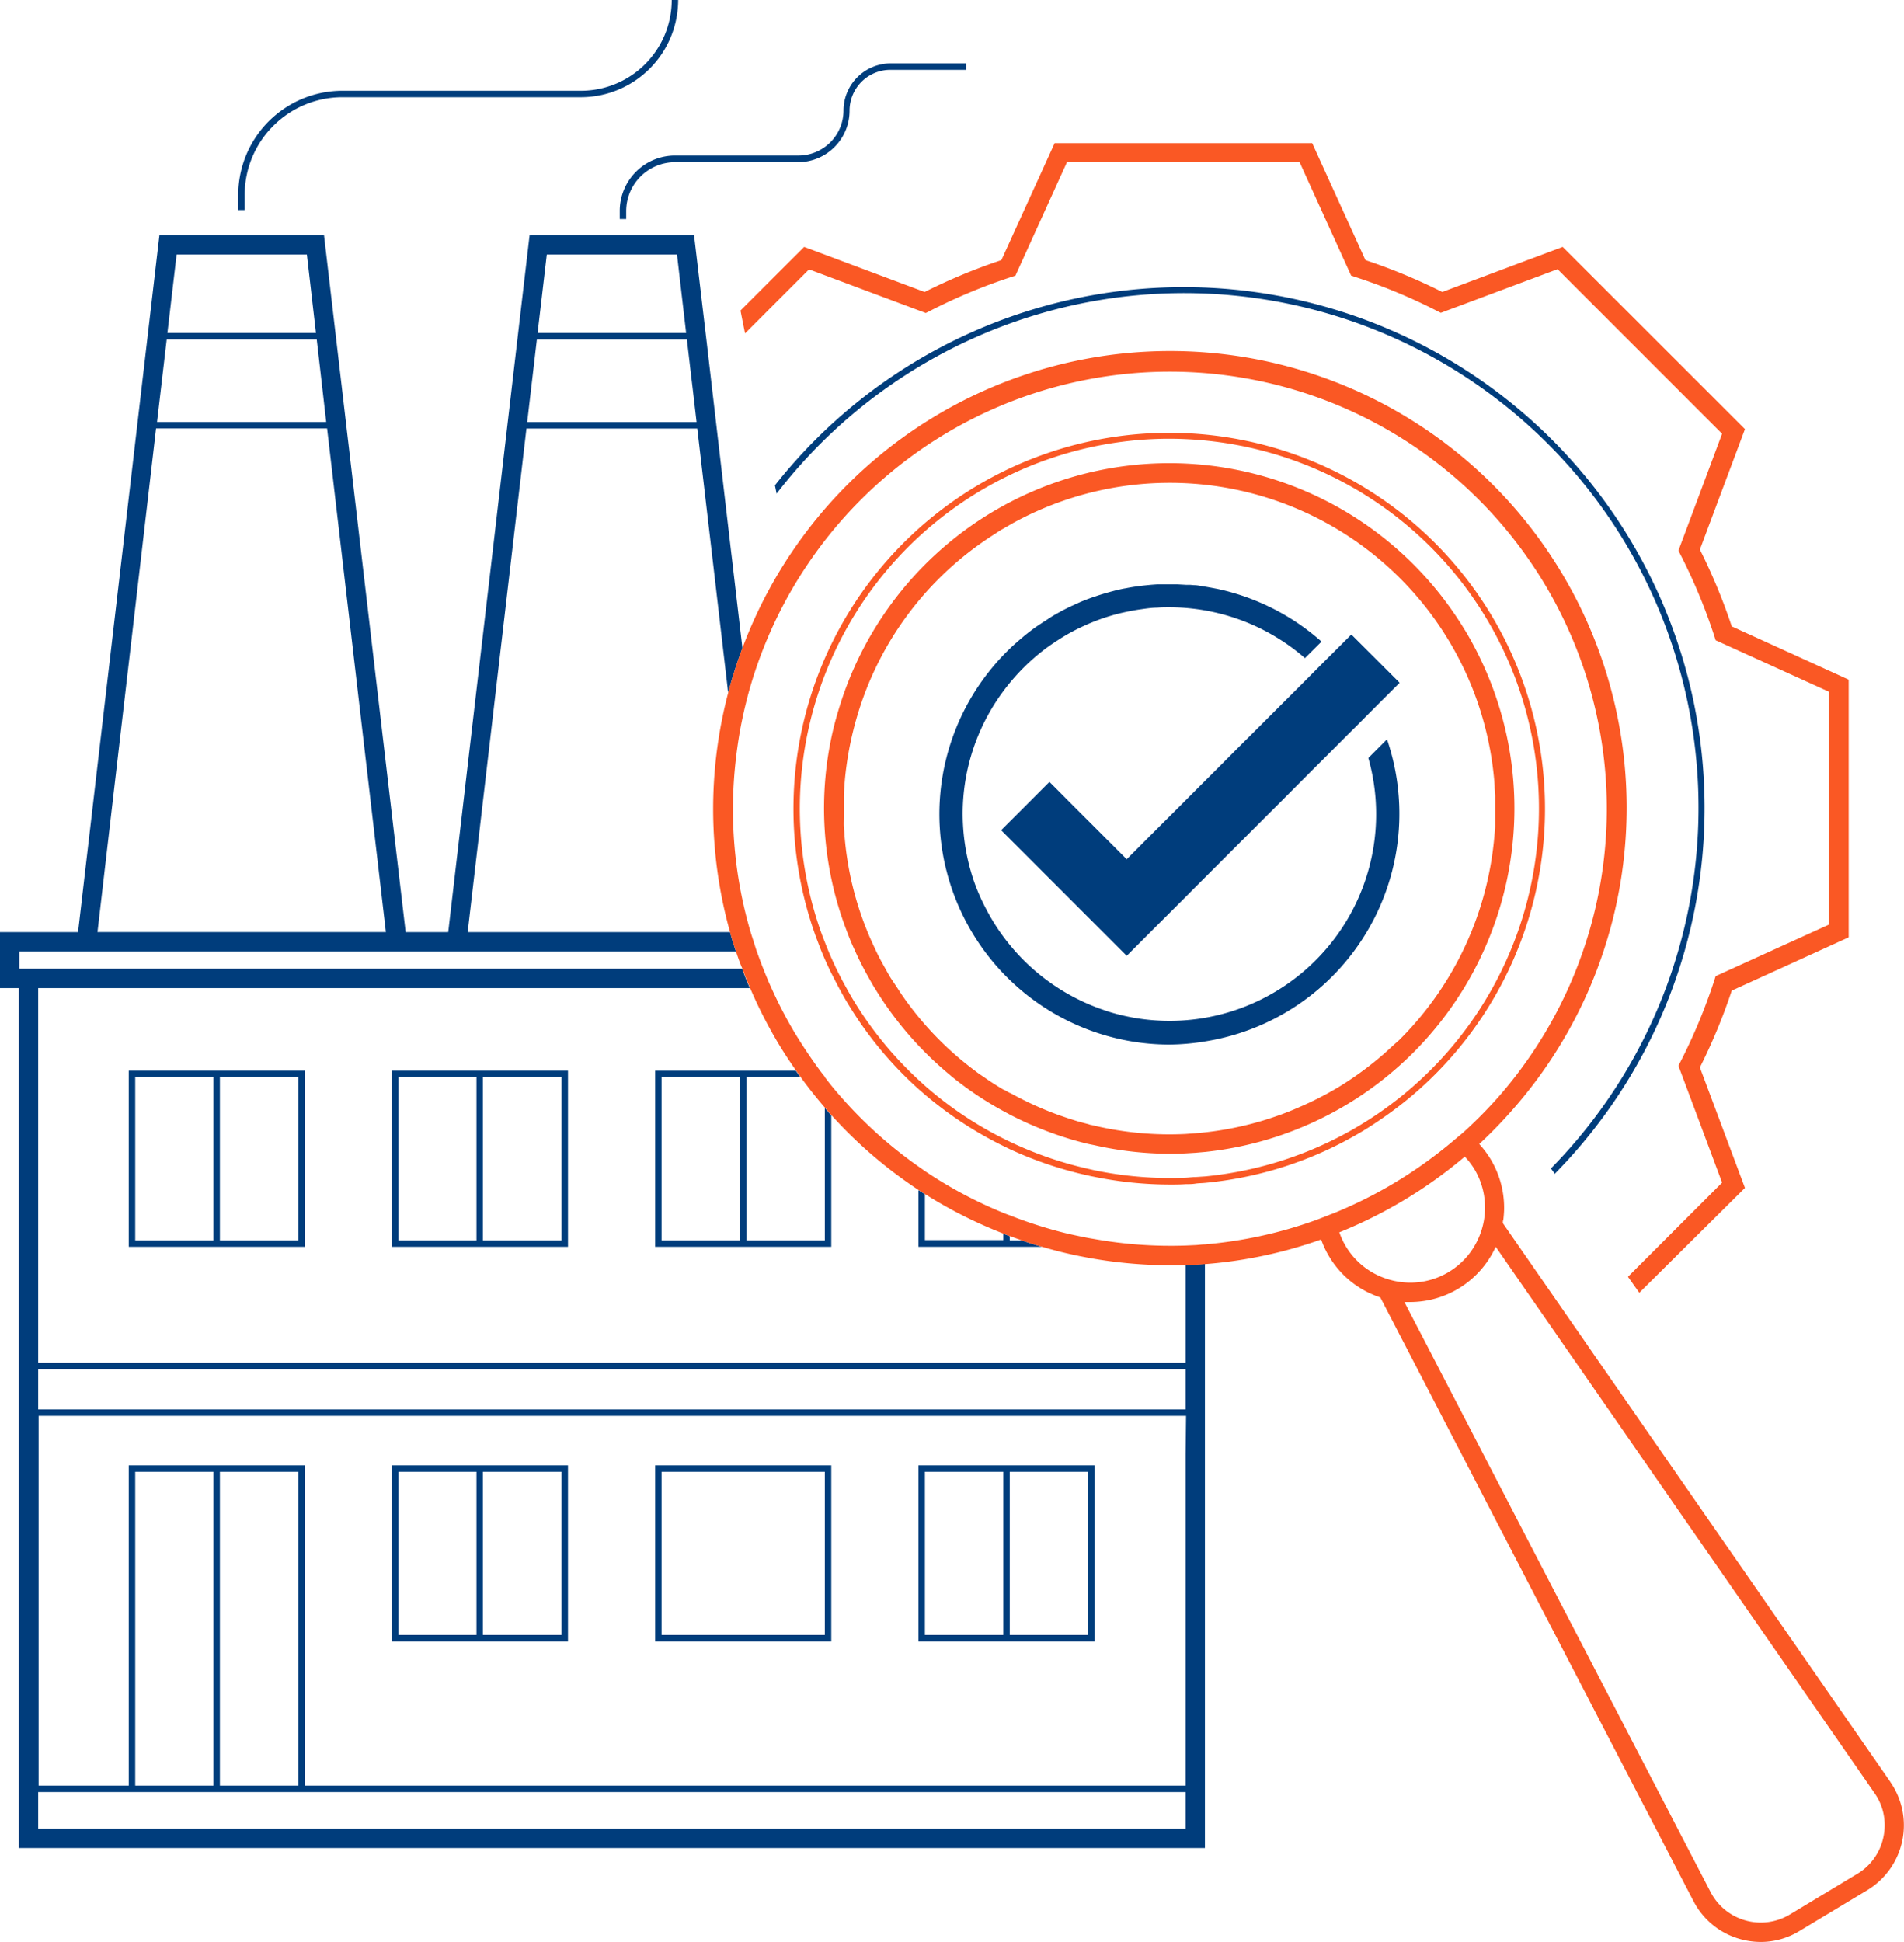
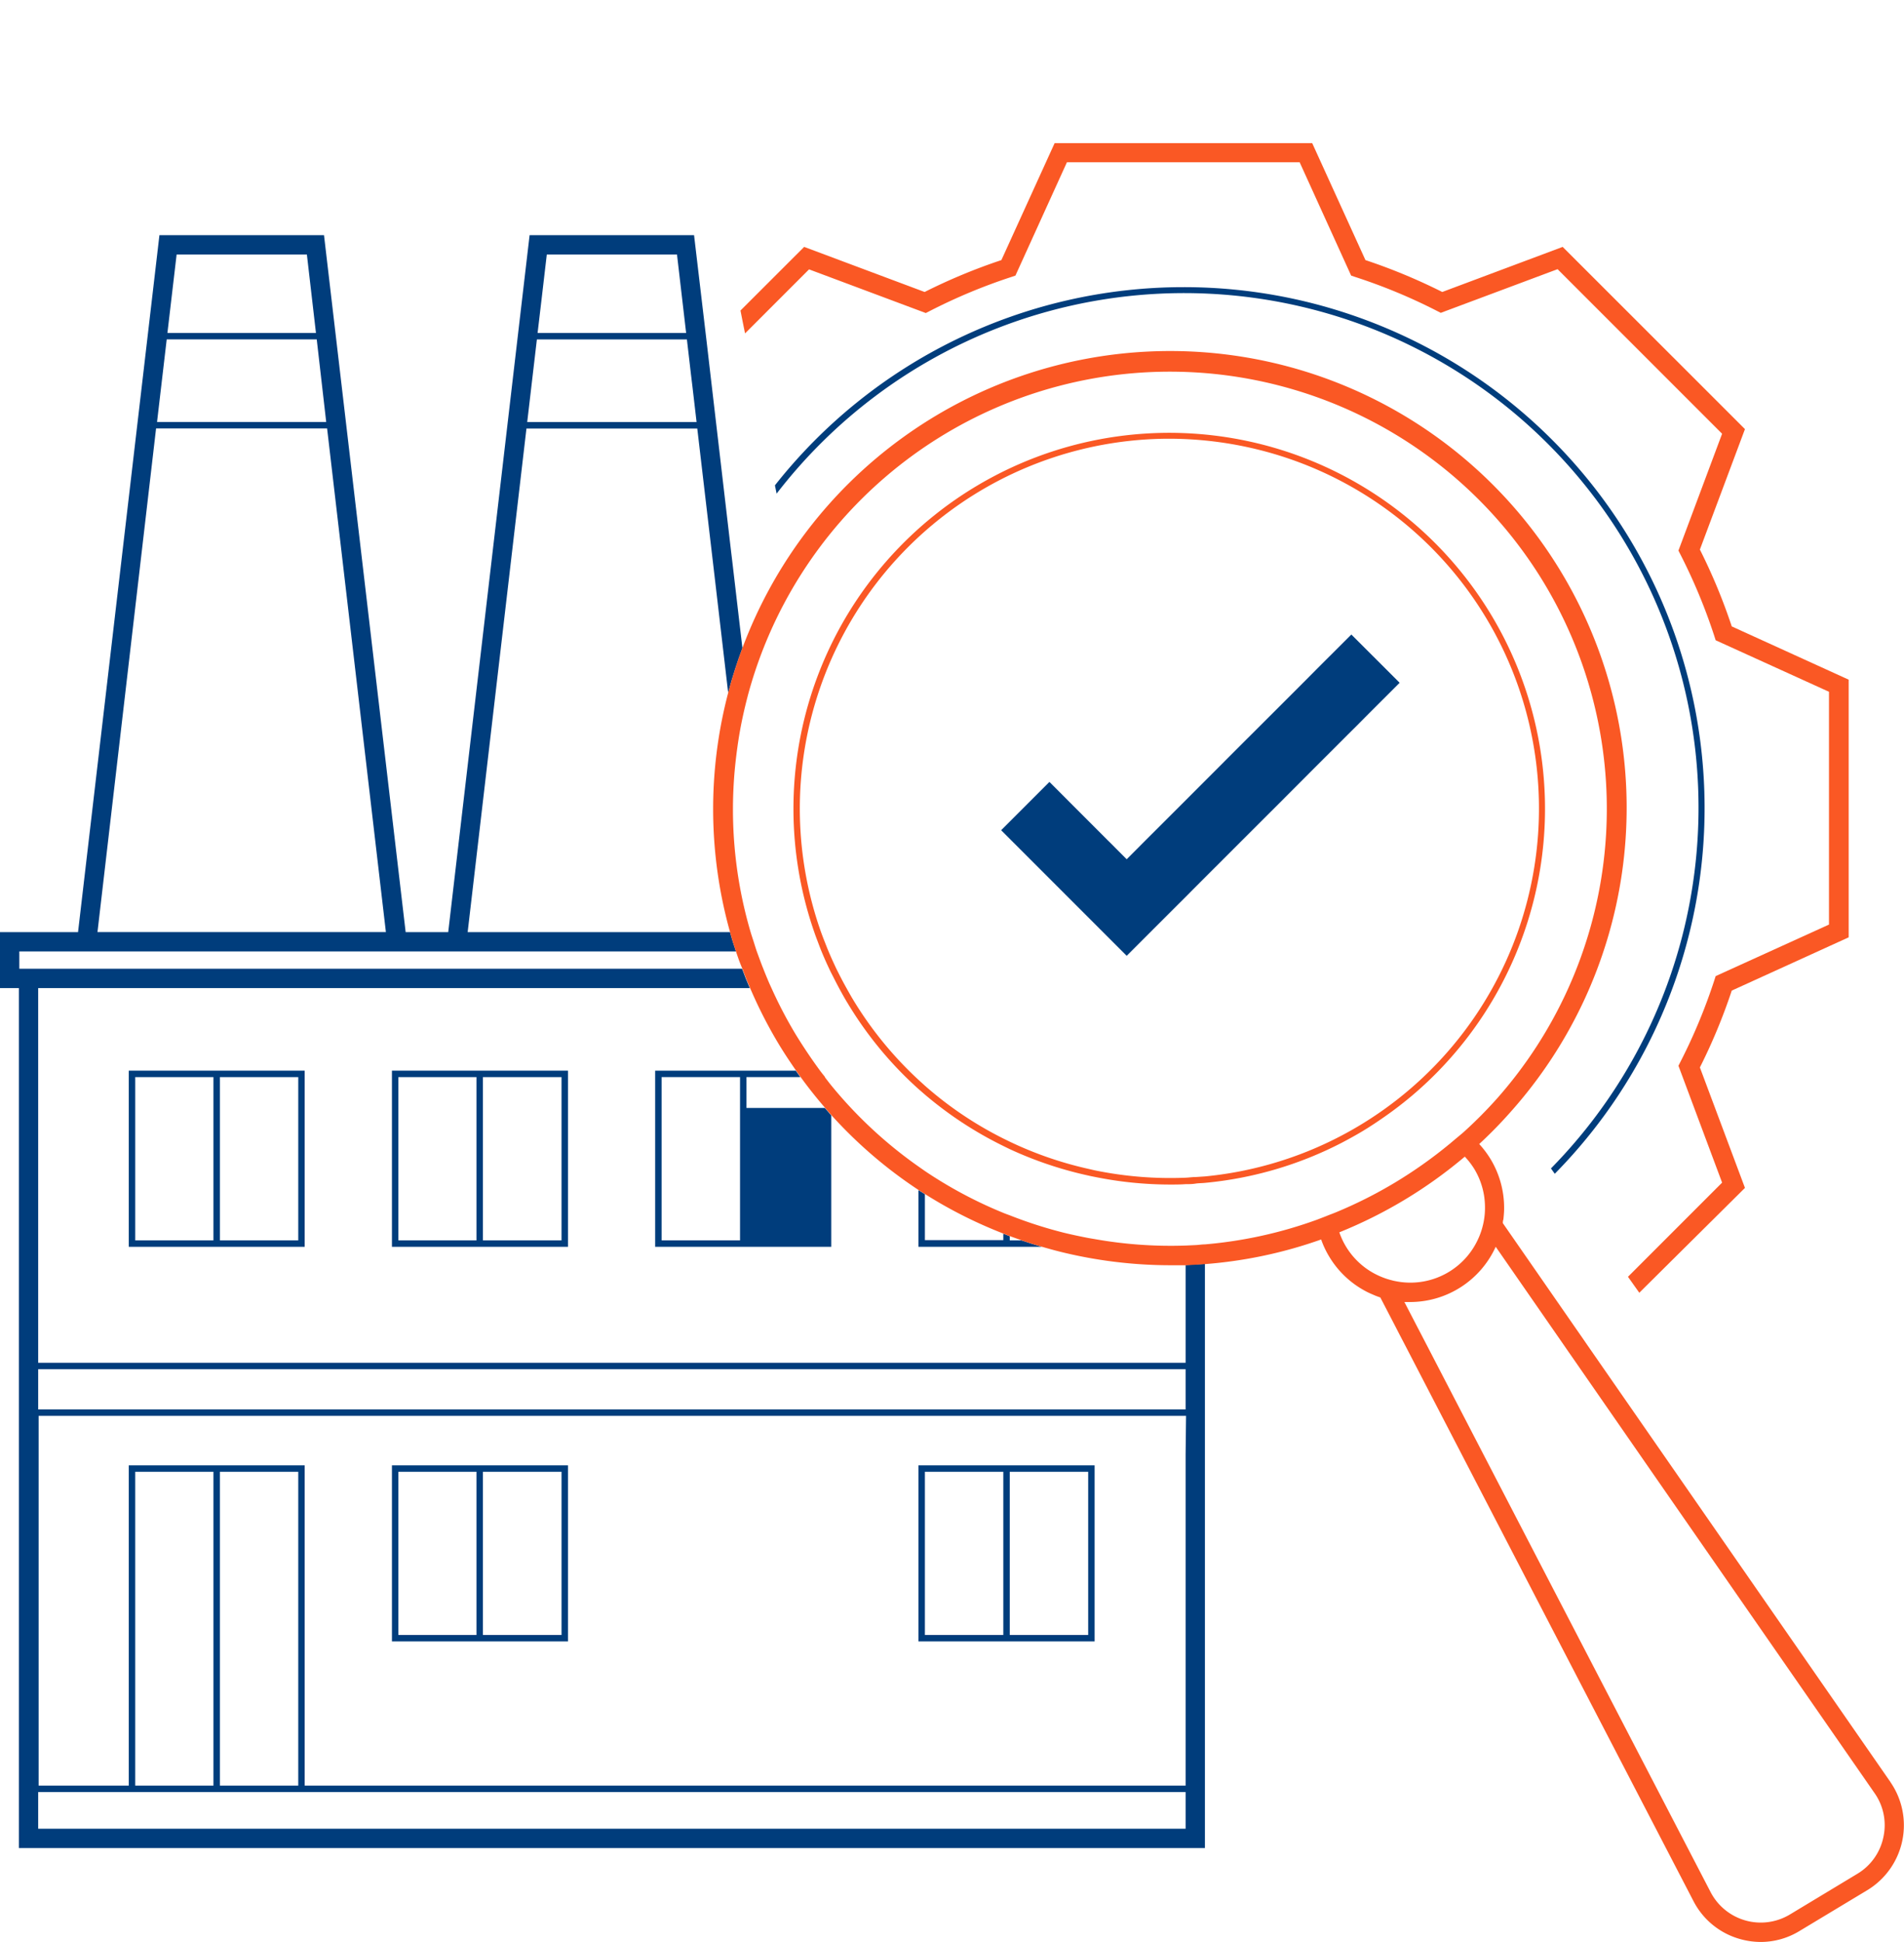
<svg xmlns="http://www.w3.org/2000/svg" viewBox="0 0 295.7 301.49">
  <defs>
    <style>.cls-1{fill:#003d7c;}.cls-2{fill:#fa5824;}</style>
  </defs>
  <title>Ресурс 4</title>
  <g id="Слой_2" data-name="Слой 2">
    <g id="icon_OUT">
      <path class="cls-1" d="M183.79,44.58a80.82,80.82,0,0,0-63.44,30.77l.26,1.29A79.89,79.89,0,1,1,240.87,181.4l.59.83A80.88,80.88,0,0,0,183.79,44.58Z" />
      <path class="cls-1" d="M184.13,196.39v15.18H5.93V153.4H116.45c-.21-.49-.43-1-.63-1.5s-.38-1-.57-1.5H3v-2.69H114.3c-.16-.5-.33-1-.49-1.5s-.29-1-.43-1.5H72.63l4.67-40,4.46-38.18h26.53l2.76,23.56.22,1.89,1.82,15.59c.32-1.25.68-2.48,1.08-3.7s.72-2.18,1.13-3.25L113.72,87.1l-.2-1.66-3.29-28.2-.22-1.9-.22-1.9-2-16.93H82.25L80.92,47.86,75.11,97.61l-5.5,47.1H63L50.32,36.51H24.76L12.12,144.71H0v8.69H2.93V286.91h184.2v-90.7l-1.5.1Zm0,29.43v51.4H47.32V227.49H20v49.73h-14V219.81h178.2ZM46.32,277.22H34.15V228.49H46.32Zm-13.17,0H21V228.49H33.15Zm14.17,1H184.13v5.69H5.93v-5.69H47.32Zm63.34-65.65h73.47v6.24H5.93v-6.24Zm-63-173.06L49.07,51.7H26l1.43-12.19Zm3,26H24.39l1.5-12.82h23.3Zm-26.42,1H50.8l9.13,78.19H15.14ZM84.11,46.45l.81-6.94h20.22l1.42,12.19H83.49ZM102,65.52H81.88l1.5-12.82h23.3l.4,3.44.22,1.9.23,1.9.65,5.58Z" />
      <path class="cls-1" d="M142.64,184.77v8.8H161.8c-1.06-.31-2.12-.65-3.16-1h-1.82v-.65l-1-.39v1H143.64V185.4Z" />
-       <path class="cls-1" d="M115.93,167.69v-.47h8.37l-.71-1H101.75v27.35H129.1V173.16c-.34-.38-.67-.77-1-1.15v20.56H115.93V167.69Zm-1,24.88H102.75V167.22h12.18v25.35Z" />
+       <path class="cls-1" d="M115.93,167.69v-.47h8.37l-.71-1H101.75v27.35H129.1V173.16c-.34-.38-.67-.77-1-1.15H115.93V167.69Zm-1,24.88H102.75V167.22h12.18v25.35Z" />
      <path class="cls-1" d="M60.87,193.57H88.21V166.22H60.87Zm26.34-1H75V167.22H87.21ZM61.87,167.22H74v25.35H61.87Z" />
      <path class="cls-1" d="M47.32,193.57V166.22H20v27.35Zm-1-1H34.15V167.22H46.32ZM21,167.22H33.15v25.35H21Z" />
      <path class="cls-1" d="M142.64,254.83H170V227.49H142.64Zm21-26.34H169v25.34H156.82V228.49Zm-20,0h12.18v25.34H143.64Z" />
-       <path class="cls-1" d="M101.75,227.49v27.34H129.1V227.49H101.75Zm26.35,26.34H102.75V228.49H128.1Z" />
      <path class="cls-1" d="M60.87,254.83H88.21V227.49H60.87Zm26.34-1H75V228.49H87.21ZM61.87,228.49H74v25.34H61.87Z" />
-       <path class="cls-1" d="M96.25,32.76V34h1V32.76a7.6,7.6,0,0,1,7.59-7.58h19.1a8,8,0,0,0,8-8,6.35,6.35,0,0,1,6.34-6.34h11.75v-1H138.31A7.34,7.34,0,0,0,131,17.15a7,7,0,0,1-7,7h-19.1A8.59,8.59,0,0,0,96.25,32.76Z" />
-       <path class="cls-1" d="M38,30.26A15.18,15.18,0,0,1,53.2,15.09h37A15.11,15.11,0,0,0,105.32,0h-1A14.1,14.1,0,0,1,90.23,14.09h-37A16.18,16.18,0,0,0,37,30.26v2.35h1Z" />
      <path class="cls-2" d="M115.71,51.76l9.94-9.94,18.13,6.78.59-.3A86.36,86.36,0,0,1,157.07,43l.63-.21,8-17.6h36.14l8,17.6.63.21a85.92,85.92,0,0,1,12.7,5.27l.59.3,18.14-6.78,25.55,25.55-6.78,18.14.3.59a87.52,87.52,0,0,1,5.28,12.7l.2.63,17.6,8v36.14l-17.6,8-.2.63a87.52,87.52,0,0,1-5.28,12.7l-.3.59,6.78,18.14-14.62,14.62.88,1.24.88,1.24L271,184.42l-7-18.7a88.81,88.81,0,0,0,4.95-11.93l18.16-8.27v-40l-18.16-8.27A88.81,88.81,0,0,0,264,85.32l7-18.7L242.69,38.33l-18.7,7a89.58,89.58,0,0,0-11.93-4.95l-8.27-18.16h-40l-8.27,18.16a89.45,89.45,0,0,0-11.92,4.95l-18.71-7L115,48.21l.35,1.78Z" />
      <path class="cls-2" d="M293.6,276.67l-34.36-49.52-12.7-18.3-.86-1.25-.87-1.25L233.4,189.9c0-.19,0-.37.08-.56.05-.45.09-.9.11-1.36a14.65,14.65,0,0,0-2.08-8,15,15,0,0,0-1.78-2.37,69.44,69.44,0,0,0,4.89-5,70.9,70.9,0,1,0-119.32-72c-.41,1.07-.78,2.16-1.13,3.25s-.76,2.45-1.08,3.7a70.86,70.86,0,0,0,.29,37.15c.14.51.28,1,.43,1.5s.33,1,.49,1.5c.3.91.61,1.8,1,2.69.19.5.37,1,.57,1.5s.42,1,.63,1.5a70.79,70.79,0,0,0,4.45,8.71c.85,1.41,1.76,2.77,2.69,4.11l.71,1c1.2,1.66,2.47,3.25,3.8,4.79.33.38.66.77,1,1.15a70.32,70.32,0,0,0,13.54,11.61l1,.63a70.5,70.5,0,0,0,12.18,6.13l1,.39,1.82.65c1,.35,2.1.69,3.16,1,.91.26,1.83.52,2.75.75a71.5,71.5,0,0,0,17.18,2.11c.8,0,1.6,0,2.4,0l1.5-.08,1.5-.1a69.88,69.88,0,0,0,18-3.82,14.11,14.11,0,0,0,1.26,2.67,14.5,14.5,0,0,0,5.49,5.27,11.56,11.56,0,0,0,1.23.59,11.19,11.19,0,0,0,1.21.47l2.27,4.37.69,1.34.7,1.34,20.8,40.11L263,295.14a11.66,11.66,0,0,0,7.25,5.9,11.91,11.91,0,0,0,3.22.45,11.57,11.57,0,0,0,6-1.7L290,293.45a11.78,11.78,0,0,0,3.59-16.78Zm-1.1,8.54a8.68,8.68,0,0,1-4,5.67l-10.53,6.35a8.78,8.78,0,0,1-12.3-3.47L241,246.26l-20.23-39-.7-1.34-.69-1.33-1.27-2.45.88,0a14.61,14.61,0,0,0,13.3-8.58l10.36,14.94.87,1.26.87,1.25,12.73,18.36,34,49A8.65,8.65,0,0,1,292.5,285.21ZM208,191.32a71.68,71.68,0,0,0,19.49-11.75,11.8,11.8,0,0,1,1.48,1.92,11.54,11.54,0,0,1,1.52,4.18,12.24,12.24,0,0,1,.1,2.77,11.4,11.4,0,0,1-.37,2.1h0a11,11,0,0,1-.58,1.64,11.56,11.56,0,0,1-12.05,6.86c-.39-.05-.77-.12-1.15-.2l-.54-.14a11.44,11.44,0,0,1-1.49-.52,11.56,11.56,0,0,1-2.41-1.38,11.54,11.54,0,0,1-4-5.49Zm-20.84,1.87c-.5,0-1,.09-1.5.11l-1.5.07a67.37,67.37,0,0,1-14.14-1l-1-.17c-1.24-.24-2.48-.5-3.72-.8a68.21,68.21,0,0,1-8.45-2.71c-.34-.13-.67-.24-1-.38a67.34,67.34,0,0,1-12.18-6.49l-1-.7a67.78,67.78,0,0,1-13.54-12.57c-.34-.42-.67-.85-1-1.28l0-.06c-.26-.34-.53-.66-.78-1q-2-2.72-3.8-5.66a67.8,67.8,0,0,1-3.74-7.16q-.35-.74-.66-1.5c-.21-.49-.41-1-.61-1.5s-.36-.92-.53-1.38l-.48-1.31c-.17-.49-.32-1-.48-1.5s-.33-1-.48-1.5a67.54,67.54,0,0,1-2.24-27.23c.22-1.83.5-3.66.87-5.46.29-1.43.63-2.84,1-4.24a67.86,67.86,0,1,1,116.29,62.78,68.93,68.93,0,0,1-4.95,5c-.38.35-.78.68-1.17,1l-1.19,1a69.82,69.82,0,0,1-8.46,6,69.06,69.06,0,0,1-9.29,4.68c-.48.2-1,.38-1.45.57l-1.45.56A67.58,67.58,0,0,1,187.13,193.19Z" />
      <path class="cls-2" d="M211.75,175.53c1.1-.67,2.17-1.38,3.21-2.11a57.48,57.48,0,0,0,9.11-7.85,58.36,58.36,0,1,0-97.61-20.86c.17.51.36,1,.55,1.5s.37,1,.58,1.5c.37.91.77,1.8,1.19,2.69.23.51.5,1,.75,1.5s.51,1,.78,1.5c.41.76.83,1.52,1.28,2.26a58.11,58.11,0,0,0,11,13.36l1,.87a58.42,58.42,0,0,0,12.18,8l1,.49A59,59,0,0,0,169,182.5c.33.08.66.14,1,.21a58.89,58.89,0,0,0,11.71,1.19c.81,0,1.62,0,2.43-.06.5,0,1,0,1.5-.08s1-.07,1.5-.12a58,58,0,0,0,21.25-6.23C209.51,176.82,210.64,176.2,211.75,175.53Zm-24.62,7.11-1.5.1c-.5,0-1,.08-1.5.1A58.21,58.21,0,0,1,170,181.69l-1-.23a57.12,57.12,0,0,1-12.17-4.21l-1-.49a56.83,56.83,0,0,1-12.18-8.2l-1-.91a57.42,57.42,0,0,1-10.19-12.5c-.35-.58-.67-1.16-1-1.75s-.55-1-.81-1.5-.51-1-.76-1.5c-.42-.89-.83-1.78-1.21-2.69-.21-.49-.4-1-.6-1.5s-.39-1-.57-1.5a57.43,57.43,0,0,1,54-76.6,58,58,0,0,1,13.91,1.7,57.39,57.39,0,0,1-8.28,112.83Z" />
-       <path class="cls-2" d="M227.51,97.84a53.6,53.6,0,0,0-97.09,11.75c-.31,1-.6,2-.86,3a53.24,53.24,0,0,0,2,32.09c.19.51.38,1,.59,1.5s.44,1,.67,1.5c.41.91.85,1.81,1.32,2.69.26.51.54,1,.82,1.5s.48.87.74,1.3l.13.2a53.81,53.81,0,0,0,10.87,12.82l1.18,1a52.42,52.42,0,0,0,7.95,5.31l1,.54a54.1,54.1,0,0,0,11.89,4.49l.28.06c.33.08.67.14,1,.21a53.63,53.63,0,0,0,11.71,1.32q1.22,0,2.43-.06l1.5-.09,1.5-.13a53.64,53.64,0,0,0,40.38-81Zm-11.17,64.48-1,.92a50.57,50.57,0,0,1-7.61,5.62,51.16,51.16,0,0,1-5.88,3l-1,.43c-.6.25-1.2.48-1.81.71-1,.36-2,.7-3,1a50.37,50.37,0,0,1-8.92,1.8c-.5.06-1,.1-1.5.14l-1.5.11A51,51,0,0,1,170,174.77l-.56-.13c-.15,0-.29-.08-.44-.12-.6-.15-1.19-.31-1.78-.48-1-.31-2-.64-3-1a50.93,50.93,0,0,1-7.31-3.35l-.06,0-.94-.52-.06,0c-1-.59-2-1.22-2.92-1.87-.48-.33-1-.66-1.42-1a50.12,50.12,0,0,1-9.08-8.69c-.34-.42-.68-.85-1-1.28-.71-.92-1.38-1.87-2-2.85q-.49-.74-1-1.5l-.16-.25c-.25-.41-.48-.83-.71-1.25-.5-.88-1-1.78-1.43-2.69-.24-.49-.47-1-.7-1.5s-.45-1-.65-1.5a49.7,49.7,0,0,1-3.61-14.94c0-.5-.09-1-.12-1.5s0-1,0-1.5c0-1.08,0-2.17,0-3.26,0-.5.06-1,.09-1.5s.07-1,.12-1.5a52.1,52.1,0,0,1,1.25-7.16c.18-.74.38-1.46.59-2.18a50.2,50.2,0,0,1,21.29-28.28c.37-.24.73-.49,1.11-.72l.29-.16,1.42-.82A50.58,50.58,0,0,1,232,120.51q.08.75.12,1.5c0,.5.07,1,.09,1.5,0,1.09,0,2.18,0,3.26,0,.5,0,1,0,1.5s-.08,1-.12,1.5a50.68,50.68,0,0,1-14.79,31.7Z" />
    </g>
    <g id="ill_OUT">
-       <path class="cls-1" d="M181.63,162.17a35.76,35.76,0,0,1-34.64-27c-.06-.2-.1-.4-.15-.6s-.09-.41-.14-.61a36.15,36.15,0,0,1-.81-7.55,35.69,35.69,0,0,1,11.43-26.17c.57-.52,1.14-1,1.74-1.51l.1-.08c.62-.5,1.26-1,1.91-1.44s1.53-1,2.32-1.52c1-.59,2-1.13,3.07-1.63l1.35-.61c.51-.21,1-.41,1.55-.6.29-.11.58-.2.88-.3.55-.19,1.11-.36,1.67-.52l.32-.09c.76-.21,1.52-.4,2.3-.56l.31-.05q.9-.18,1.8-.3l.5-.07c.87-.1,1.74-.19,2.62-.24.62,0,1.24,0,1.87,0,.41,0,.81,0,1.22,0l1.4.08.61,0,.6.05c.47,0,.94.11,1.4.18l.61.1.61.11,1,.19a35.57,35.57,0,0,1,7.1,2.33l.61.28.61.29a35.85,35.85,0,0,1,7.35,4.85l.49.43-2.58,2.57-.49-.43a32.13,32.13,0,0,0-4.77-3.3l-.61-.34-.61-.32a32.19,32.19,0,0,0-14.57-3.51c-.63,0-1.25,0-1.87.06-.88,0-1.76.14-2.62.26s-1.75.29-2.61.48-1.44.35-2.14.56a31.43,31.43,0,0,0-4.06,1.54,31.05,31.05,0,0,0-2.92,1.52c-.8.47-1.58,1-2.34,1.51a32.47,32.47,0,0,0-7.37,7.29,31.91,31.91,0,0,0-6.17,18.88,33.83,33.83,0,0,0,.23,3.79,33.21,33.21,0,0,0,.68,3.76c.05.2.09.4.15.61s.11.4.17.6c.16.57.33,1.12.52,1.67a31.8,31.8,0,0,0,2,4.52,32.27,32.27,0,0,0,17.95,15.4l1,.34a32.08,32.08,0,0,0,40.3-39.39l2.9-2.9a35.78,35.78,0,0,1-28.08,46.87A35.86,35.86,0,0,1,181.63,162.17Z" />
      <polygon class="cls-1" points="205.85 102.52 209.87 98.51 217.37 106 212.7 110.67 212.04 111.33 210.7 112.68 209.32 114.05 206.57 116.8 205.63 117.74 203.28 120.09 198.66 124.72 192.81 130.56 192.2 131.17 191.59 131.78 186.5 136.87 185.89 137.48 185.28 138.09 184.49 138.89 179.1 144.27 174.98 148.39 170.86 144.27 164.68 138.09 164.07 137.48 163.46 136.87 155.48 128.89 158.31 126.06 162.98 121.39 171.93 130.35 172.4 130.81 174.98 133.4 177.56 130.81 184.49 123.89 191.59 116.78 192.2 116.17 192.81 115.56 192.99 115.38 197.3 111.08 199.84 108.54 200.7 107.68 203.27 105.11 204.57 103.8 205.2 103.17 205.85 102.52" />
    </g>
  </g>
</svg>